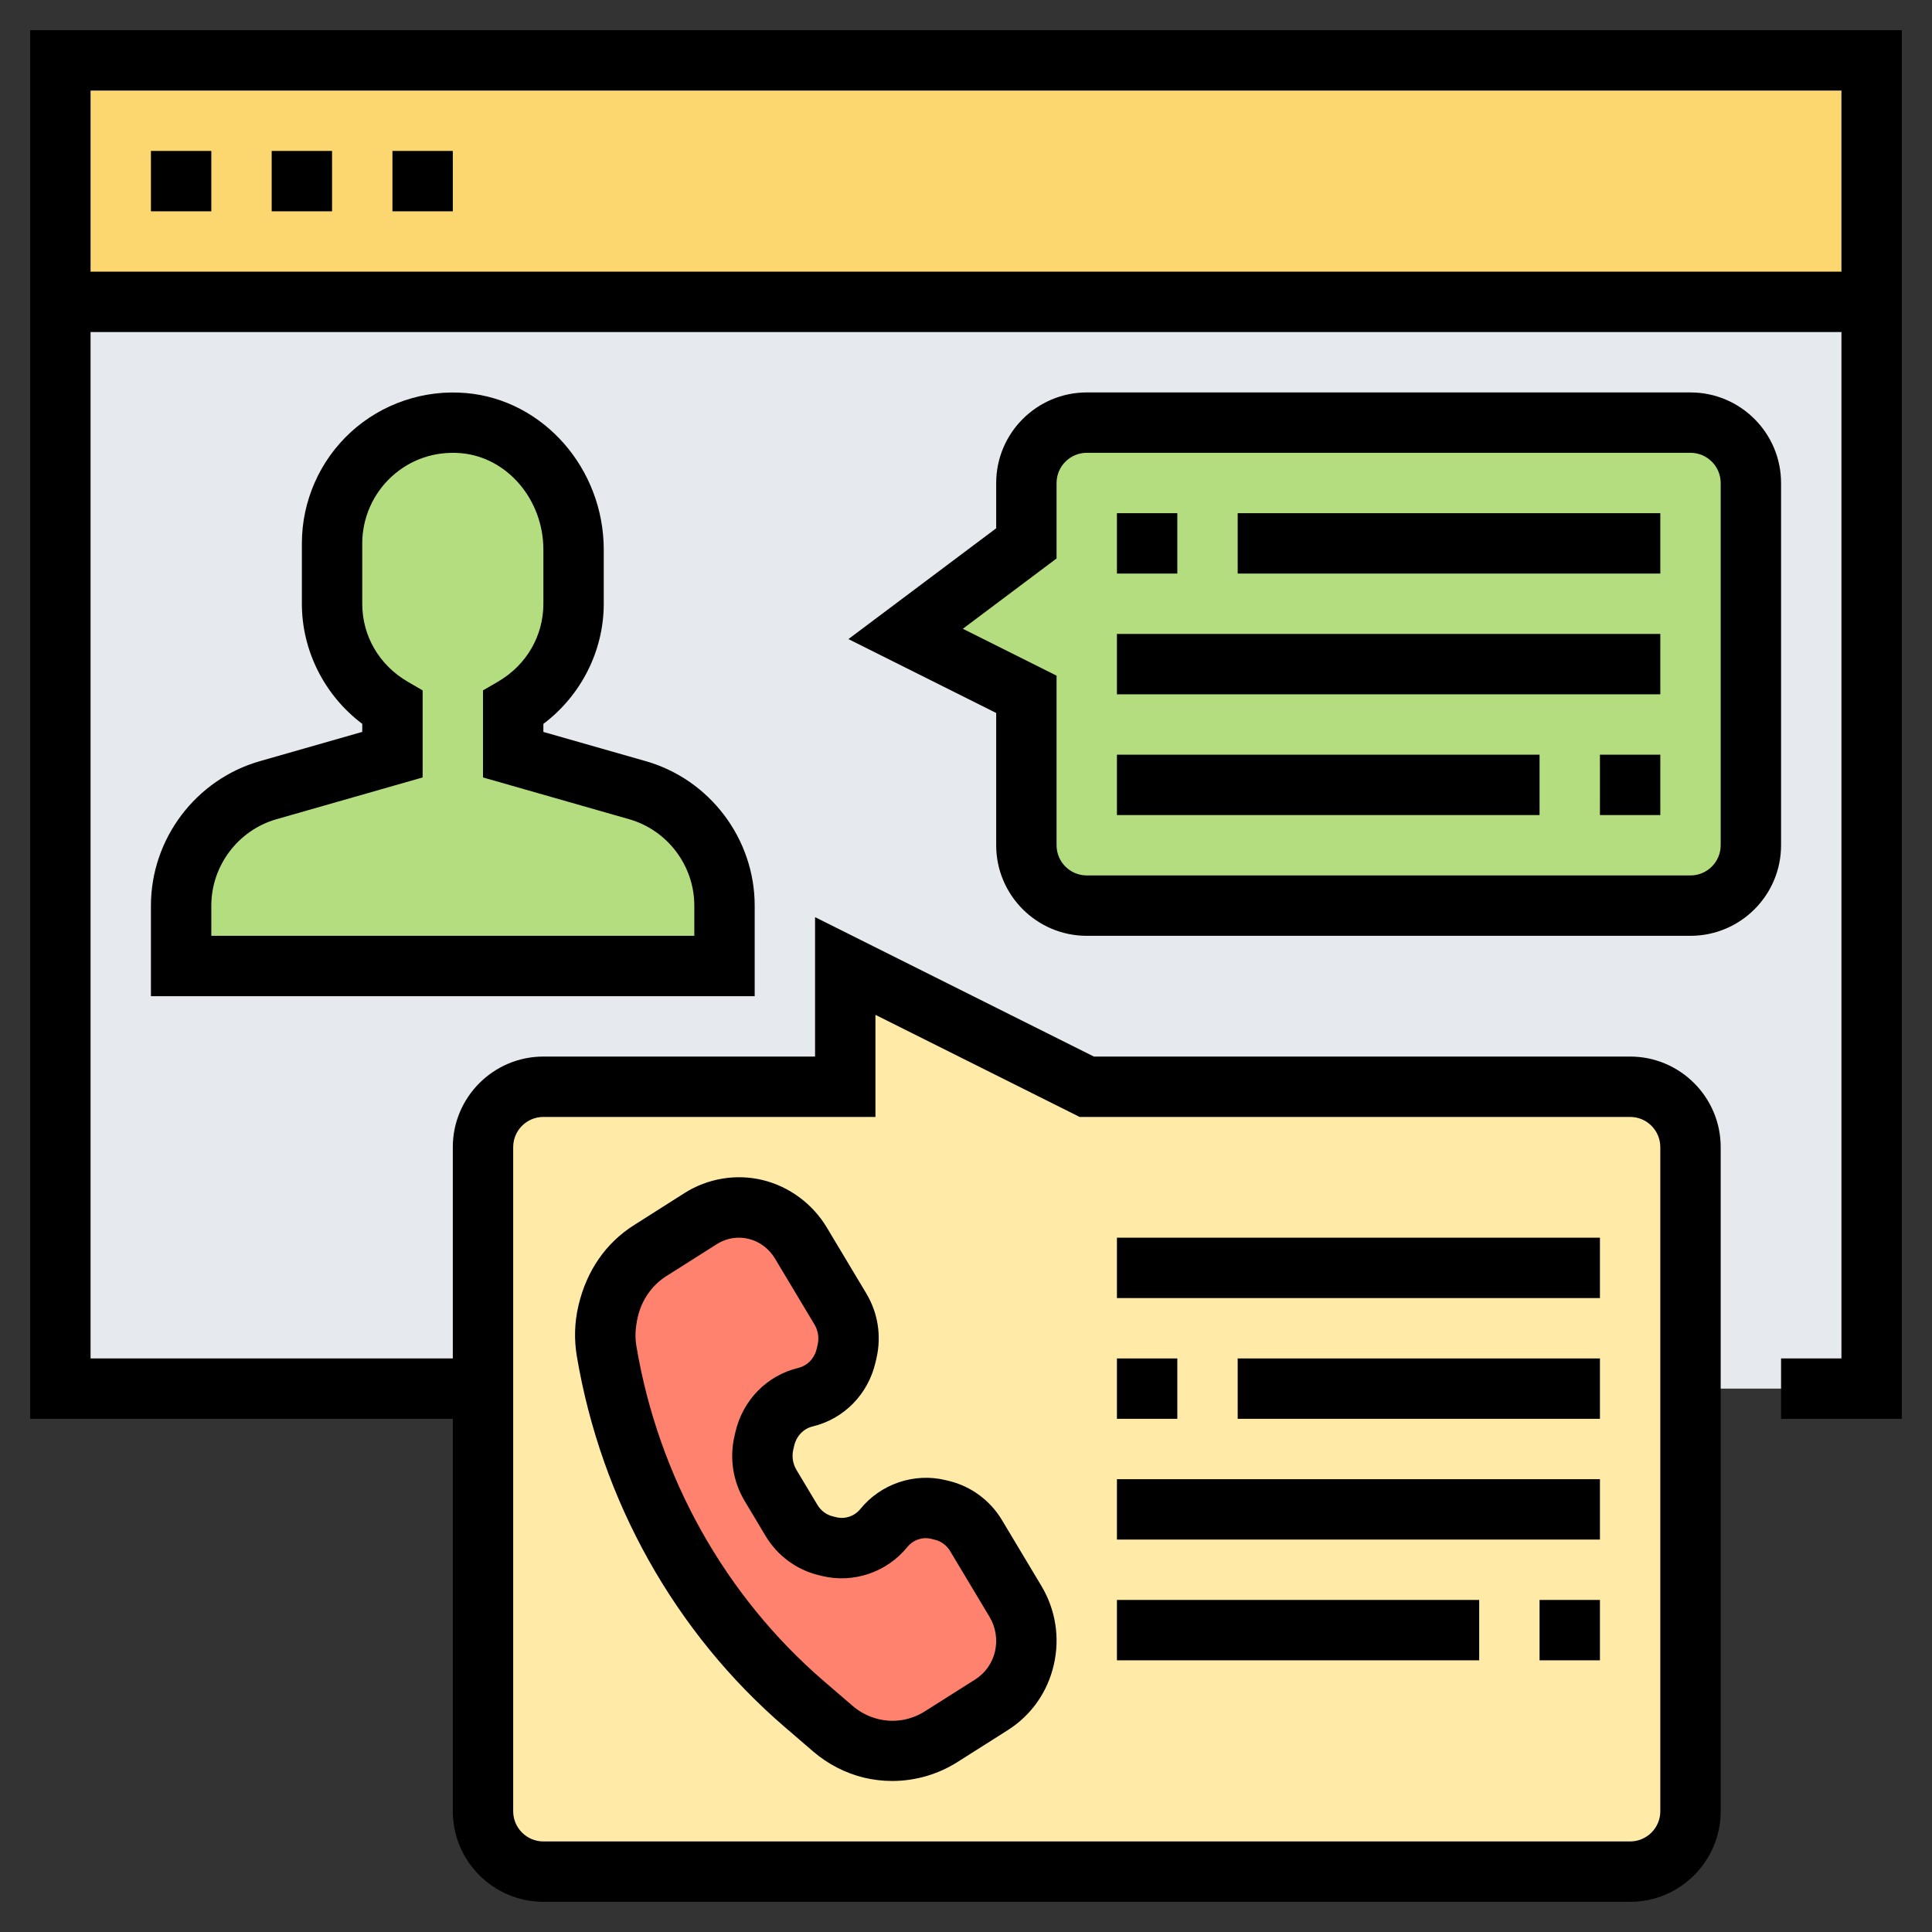
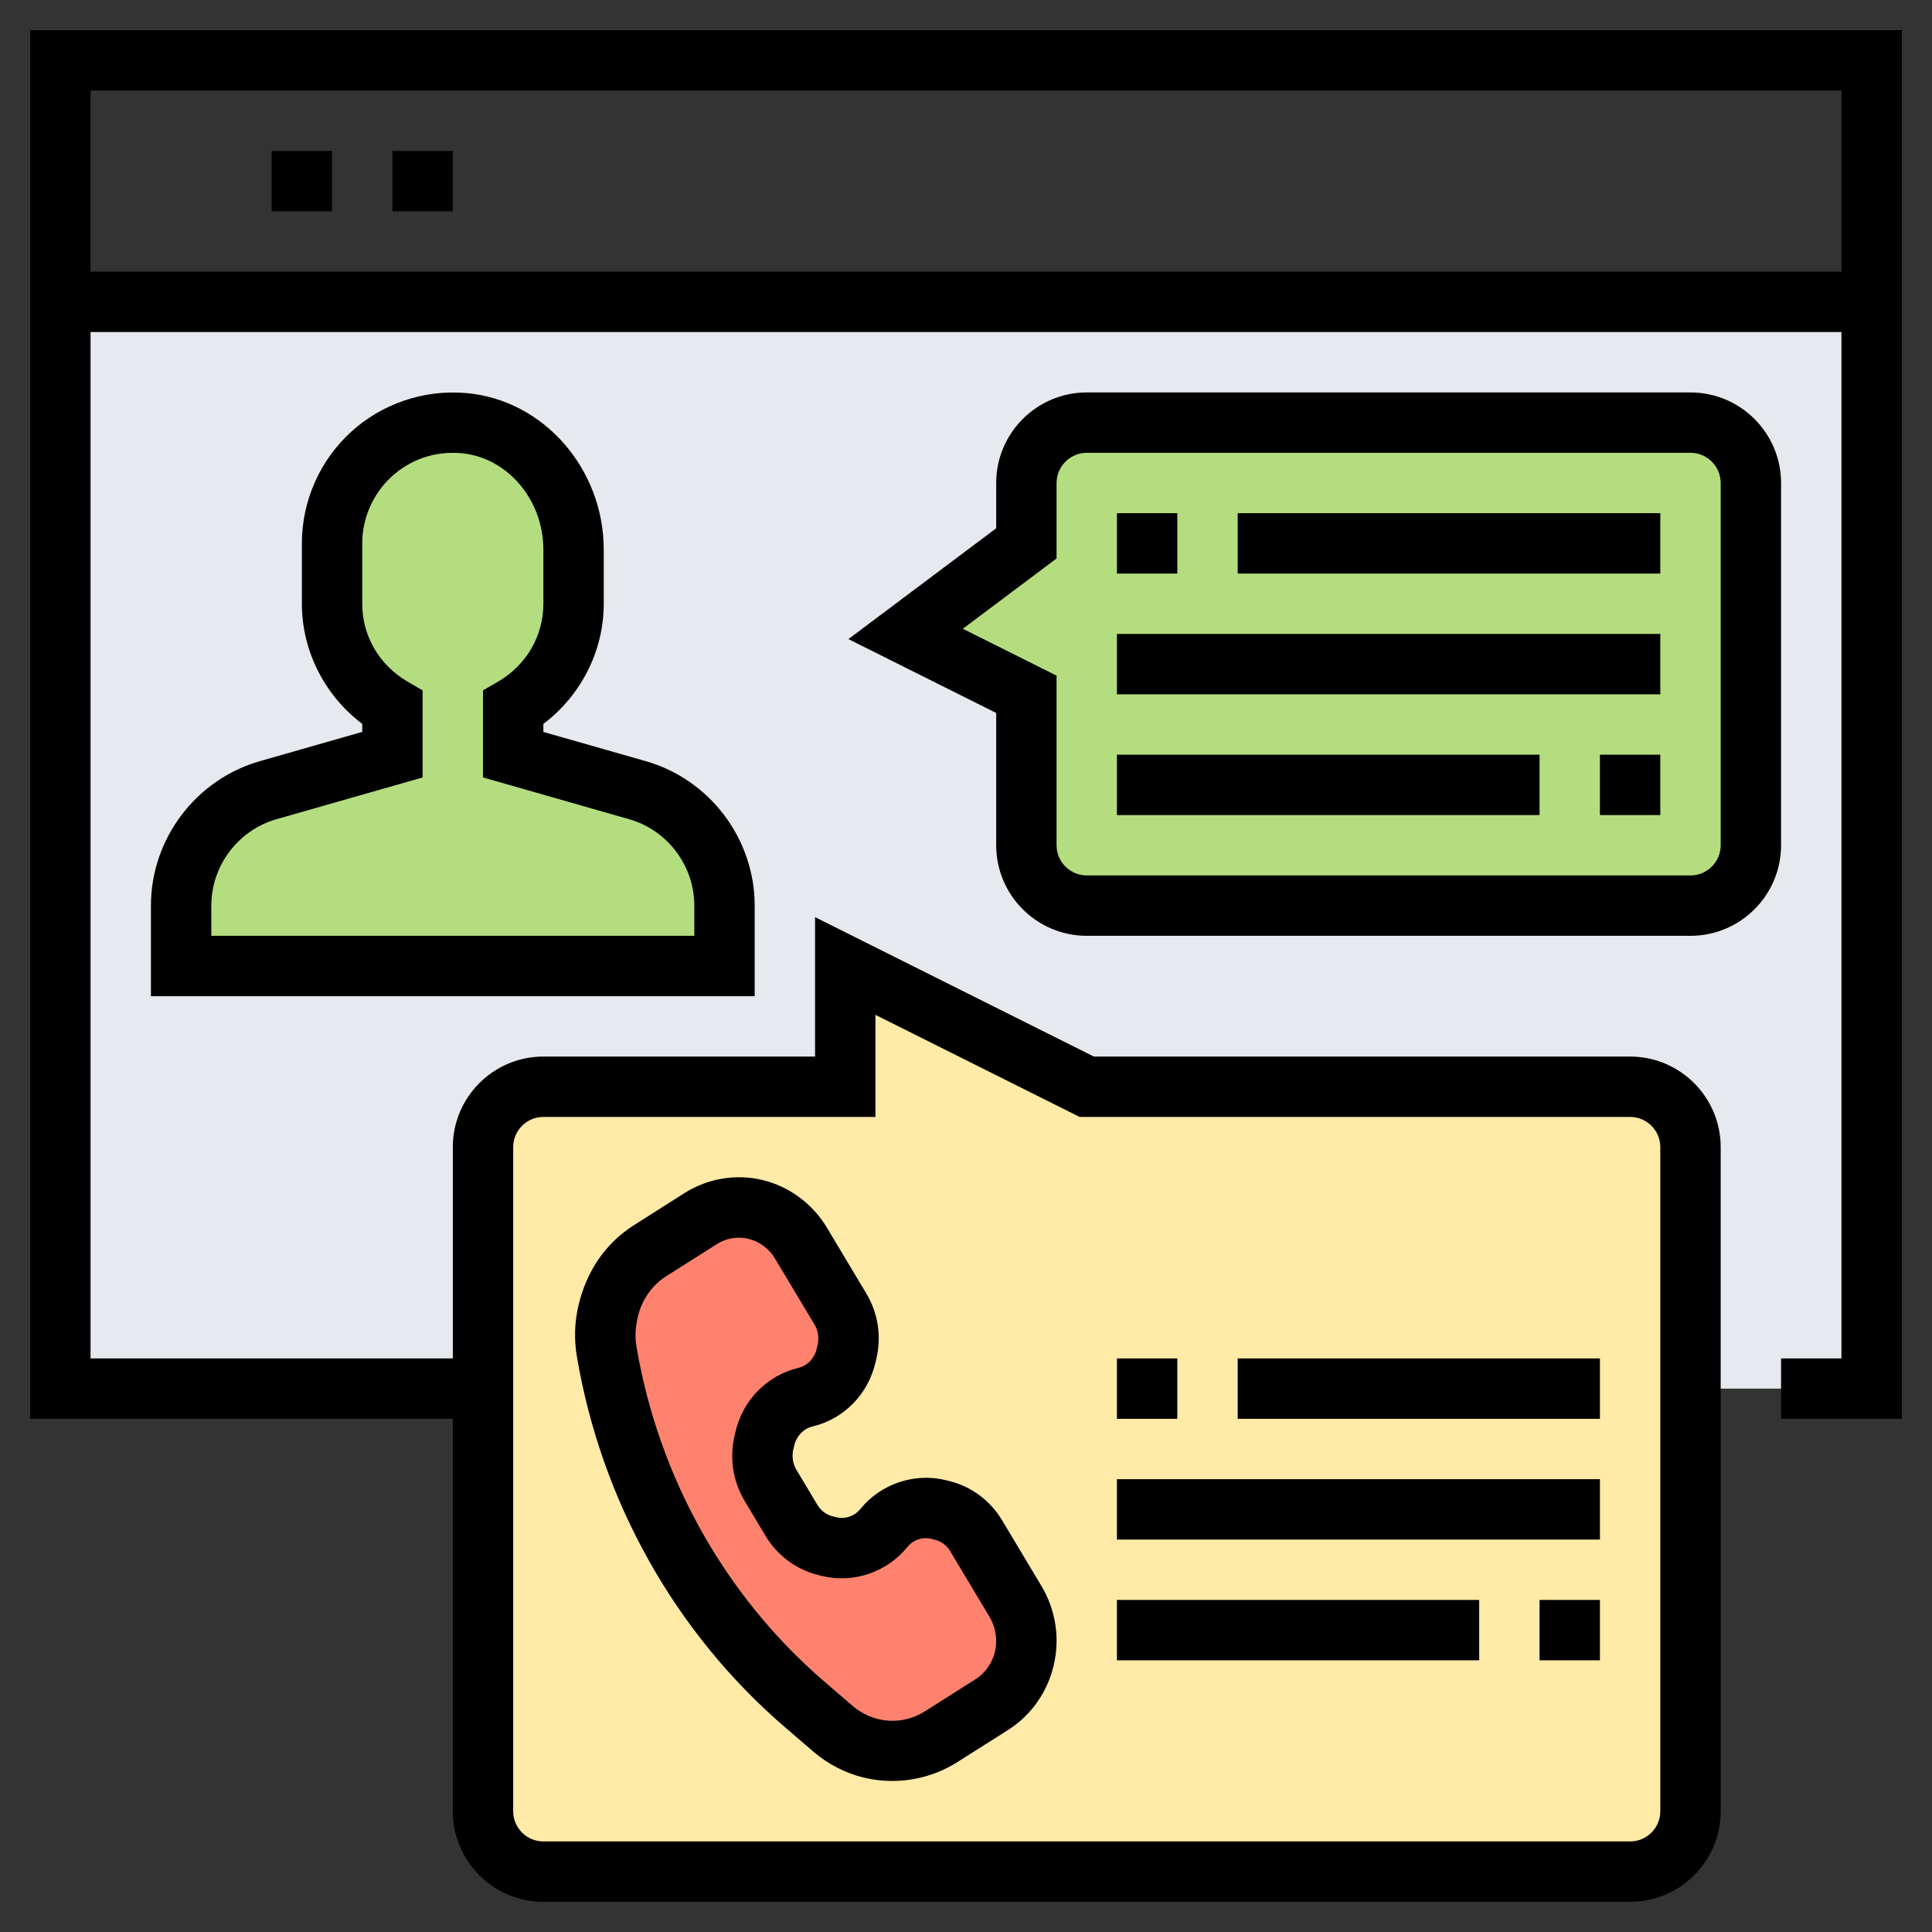
<svg xmlns="http://www.w3.org/2000/svg" width="1024" height="1024" version="1.1" id="Layer_1_1_" x="0px" y="0px" viewBox="0 0 64 64" style="enable-background:new 0 0 64 64;" xml:space="preserve">
  <rect x="0" y="0" width="64" height="64" fill="#333333" stroke="none" />
  <g>
    <g>
-       <rect x="2" y="2" style="fill:#FCD770;" width="60" height="8" />
      <path style="fill:#E6E9ED;" d="M62,10v36h-6v-8c0-1.1-0.9-2-2-2H36l-8-4v4H18c-1.1,0-2,0.9-2,2v8H2V10H62z" />
      <path style="fill:#B4DD7F;" d="M58,16v12c0,1.1-0.9,2-2,2H36c-1.1,0-2-0.9-2-2v-5l-4-2l4-3v-2c0-1.1,0.9-2,2-2h20 C57.1,14,58,14.9,58,16z" />
      <path style="fill:#FFEAA7;" d="M56,46v14c0,1.1-0.9,2-2,2H18c-1.1,0-2-0.9-2-2V46v-8c0-1.1,0.9-2,2-2h10v-4l8,4h18 c1.1,0,2,0.9,2,2V46z" />
      <path style="fill:#FF826E;" d="M33.64,53.05c0.34,0.56,0.44,1.24,0.29,1.88c-0.14,0.64-0.53,1.19-1.08,1.54l-1.67,1.06 c-0.7,0.44-1.54,0.58-2.33,0.38c-0.46-0.11-0.9-0.33-1.26-0.65l-0.95-0.81c-3.46-2.98-5.78-7.12-6.54-11.69 c-0.08-0.42-0.06-0.86,0.03-1.27l0.03-0.1c0.18-0.81,0.68-1.52,1.38-1.96l1.67-1.06c0.55-0.35,1.2-0.45,1.83-0.3 c0.62,0.15,1.16,0.55,1.49,1.11l1.31,2.18c0.25,0.42,0.33,0.93,0.22,1.41l-0.03,0.13c-0.16,0.69-0.68,1.22-1.35,1.38 c-0.66,0.16-1.19,0.7-1.35,1.39L25.3,47.8c-0.11,0.48-0.03,0.98,0.22,1.4l0.7,1.17c0.25,0.42,0.66,0.72,1.12,0.83l0.13,0.03 c0.67,0.17,1.37-0.07,1.81-0.61c0.44-0.54,1.14-0.78,1.8-0.62l0.13,0.03c0.47,0.12,0.87,0.42,1.12,0.84L33.64,53.05z" />
      <path style="fill:#B4DD7F;" d="M24,30v2H6v-2c0-1.78,1.18-3.34,2.88-3.82L13,25v-1.55c-1.19-0.7-2-1.97-2-3.45v-2 c0-2.33,1.99-4.19,4.36-3.98C17.46,14.2,19,16.1,19,18.21V20c0,1.48-0.81,2.75-2,3.45V25l4.12,1.18C22.82,26.66,24,28.22,24,30z" />
    </g>
    <g>
-       <rect x="5" y="5" width="2" height="2" />
      <rect x="9" y="5" width="2" height="2" />
      <rect x="13" y="5" width="2" height="2" />
      <path d="M8.61,25.214C6.484,25.821,5,27.79,5,30v3h20v-3c0-2.21-1.484-4.179-3.61-4.786L18,24.246v-0.266 c1.246-0.939,2-2.416,2-3.979v-1.792c0-2.688-2.001-4.966-4.556-5.188c-1.401-0.123-2.792,0.35-3.823,1.294S10,16.603,10,18v2 c0,1.563,0.754,3.041,2,3.979v0.266L8.61,25.214z M13.503,22.581C12.562,22.033,12,21.068,12,20v-2 c0-0.839,0.355-1.645,0.973-2.212c0.627-0.574,1.438-0.848,2.298-0.776C16.801,15.145,18,16.548,18,18.208V20 c0,1.068-0.562,2.033-1.503,2.581L16,22.87v2.884l4.84,1.383C22.112,27.5,23,28.678,23,30v1H7v-1c0-1.322,0.888-2.5,2.16-2.863 L14,25.754V22.87L13.503,22.581z" />
      <path d="M1,1v46h14v13c0,1.654,1.346,3,3,3h36c1.654,0,3-1.346,3-3V38c0-1.654-1.346-3-3-3H36.236L27,30.382V35h-9 c-1.654,0-3,1.346-3,3v7H3V11h58v34h-2v2h4V1H1z M17,38c0-0.552,0.449-1,1-1h11v-3.382L35.764,37H54c0.551,0,1,0.448,1,1v22 c0,0.552-0.449,1-1,1H18c-0.551,0-1-0.448-1-1V38z M3,9V3h58v6H3z" />
      <path d="M25.99,57.205l0.945,0.813c0.483,0.417,1.064,0.717,1.678,0.867c0.31,0.075,0.625,0.112,0.941,0.112 c0.755,0,1.508-0.213,2.156-0.623l1.676-1.062c0.773-0.49,1.314-1.257,1.522-2.16c0.208-0.897,0.062-1.826-0.409-2.614 l-1.308-2.184c-0.386-0.646-1.021-1.116-1.744-1.293l-0.127-0.031c-1.032-0.249-2.141,0.123-2.818,0.956 c-0.197,0.242-0.502,0.344-0.794,0.275l-0.127-0.031c-0.206-0.05-0.388-0.188-0.502-0.377l-0.697-1.163 c-0.118-0.198-0.156-0.441-0.104-0.668l0.031-0.133c0.074-0.318,0.307-0.562,0.608-0.635c1.042-0.251,1.841-1.066,2.086-2.127 l0.031-0.134c0.17-0.737,0.05-1.499-0.336-2.145l-1.308-2.184c-0.469-0.784-1.241-1.356-2.118-1.571 c-0.88-0.217-1.828-0.059-2.597,0.429L21,40.586c-0.923,0.584-1.569,1.501-1.841,2.675c-0.127,0.547-0.144,1.106-0.051,1.663 C19.916,49.718,22.36,54.079,25.99,57.205z M21.13,43.617c0.128-0.556,0.471-1.045,0.94-1.342l1.677-1.062 C23.97,41.072,24.221,41,24.475,41c0.107,0,0.216,0.013,0.323,0.039c0.366,0.089,0.677,0.322,0.876,0.655l1.308,2.184 c0.118,0.197,0.156,0.44,0.104,0.667l-0.031,0.133c-0.074,0.318-0.307,0.562-0.608,0.635c-1.042,0.251-1.841,1.066-2.086,2.127 l-0.031,0.134c-0.169,0.735-0.05,1.497,0.336,2.145l0.697,1.164c0.386,0.646,1.021,1.116,1.744,1.293l0.127,0.031 c1.036,0.25,2.14-0.122,2.82-0.956c0.196-0.241,0.498-0.347,0.793-0.275l0.127,0.031c0.206,0.05,0.388,0.188,0.502,0.377 l1.308,2.184c0.201,0.337,0.266,0.751,0.177,1.138c-0.088,0.381-0.323,0.717-0.644,0.92l-1.676,1.062 c-0.469,0.296-1.019,0.389-1.553,0.257c-0.309-0.075-0.602-0.227-0.847-0.438l-0.946-0.814c-3.277-2.822-5.483-6.763-6.213-11.097 C21.032,44.298,21.041,44.002,21.13,43.617z" />
      <rect x="51" y="53" width="2" height="2" />
      <rect x="37" y="53" width="12" height="2" />
      <rect x="37" y="49" width="16" height="2" />
      <rect x="41" y="45" width="12" height="2" />
      <rect x="37" y="45" width="2" height="2" />
-       <rect x="37" y="41" width="16" height="2" />
      <rect x="37" y="17" width="2" height="2" />
      <rect x="41" y="17" width="14" height="2" />
      <rect x="37" y="21" width="18" height="2" />
      <rect x="53" y="25" width="2" height="2" />
      <rect x="37" y="25" width="14" height="2" />
      <path d="M36,31h20c1.654,0,3-1.346,3-3V16c0-1.654-1.346-3-3-3H36c-1.654,0-3,1.346-3,3v1.5l-4.895,3.671L33,23.618V28 C33,29.654,34.346,31,36,31z M31.895,20.829L35,18.5V16c0-0.551,0.449-1,1-1h20c0.551,0,1,0.449,1,1v12c0,0.551-0.449,1-1,1H36 c-0.551,0-1-0.449-1-1v-5.618L31.895,20.829z" />
    </g>
  </g>
</svg>